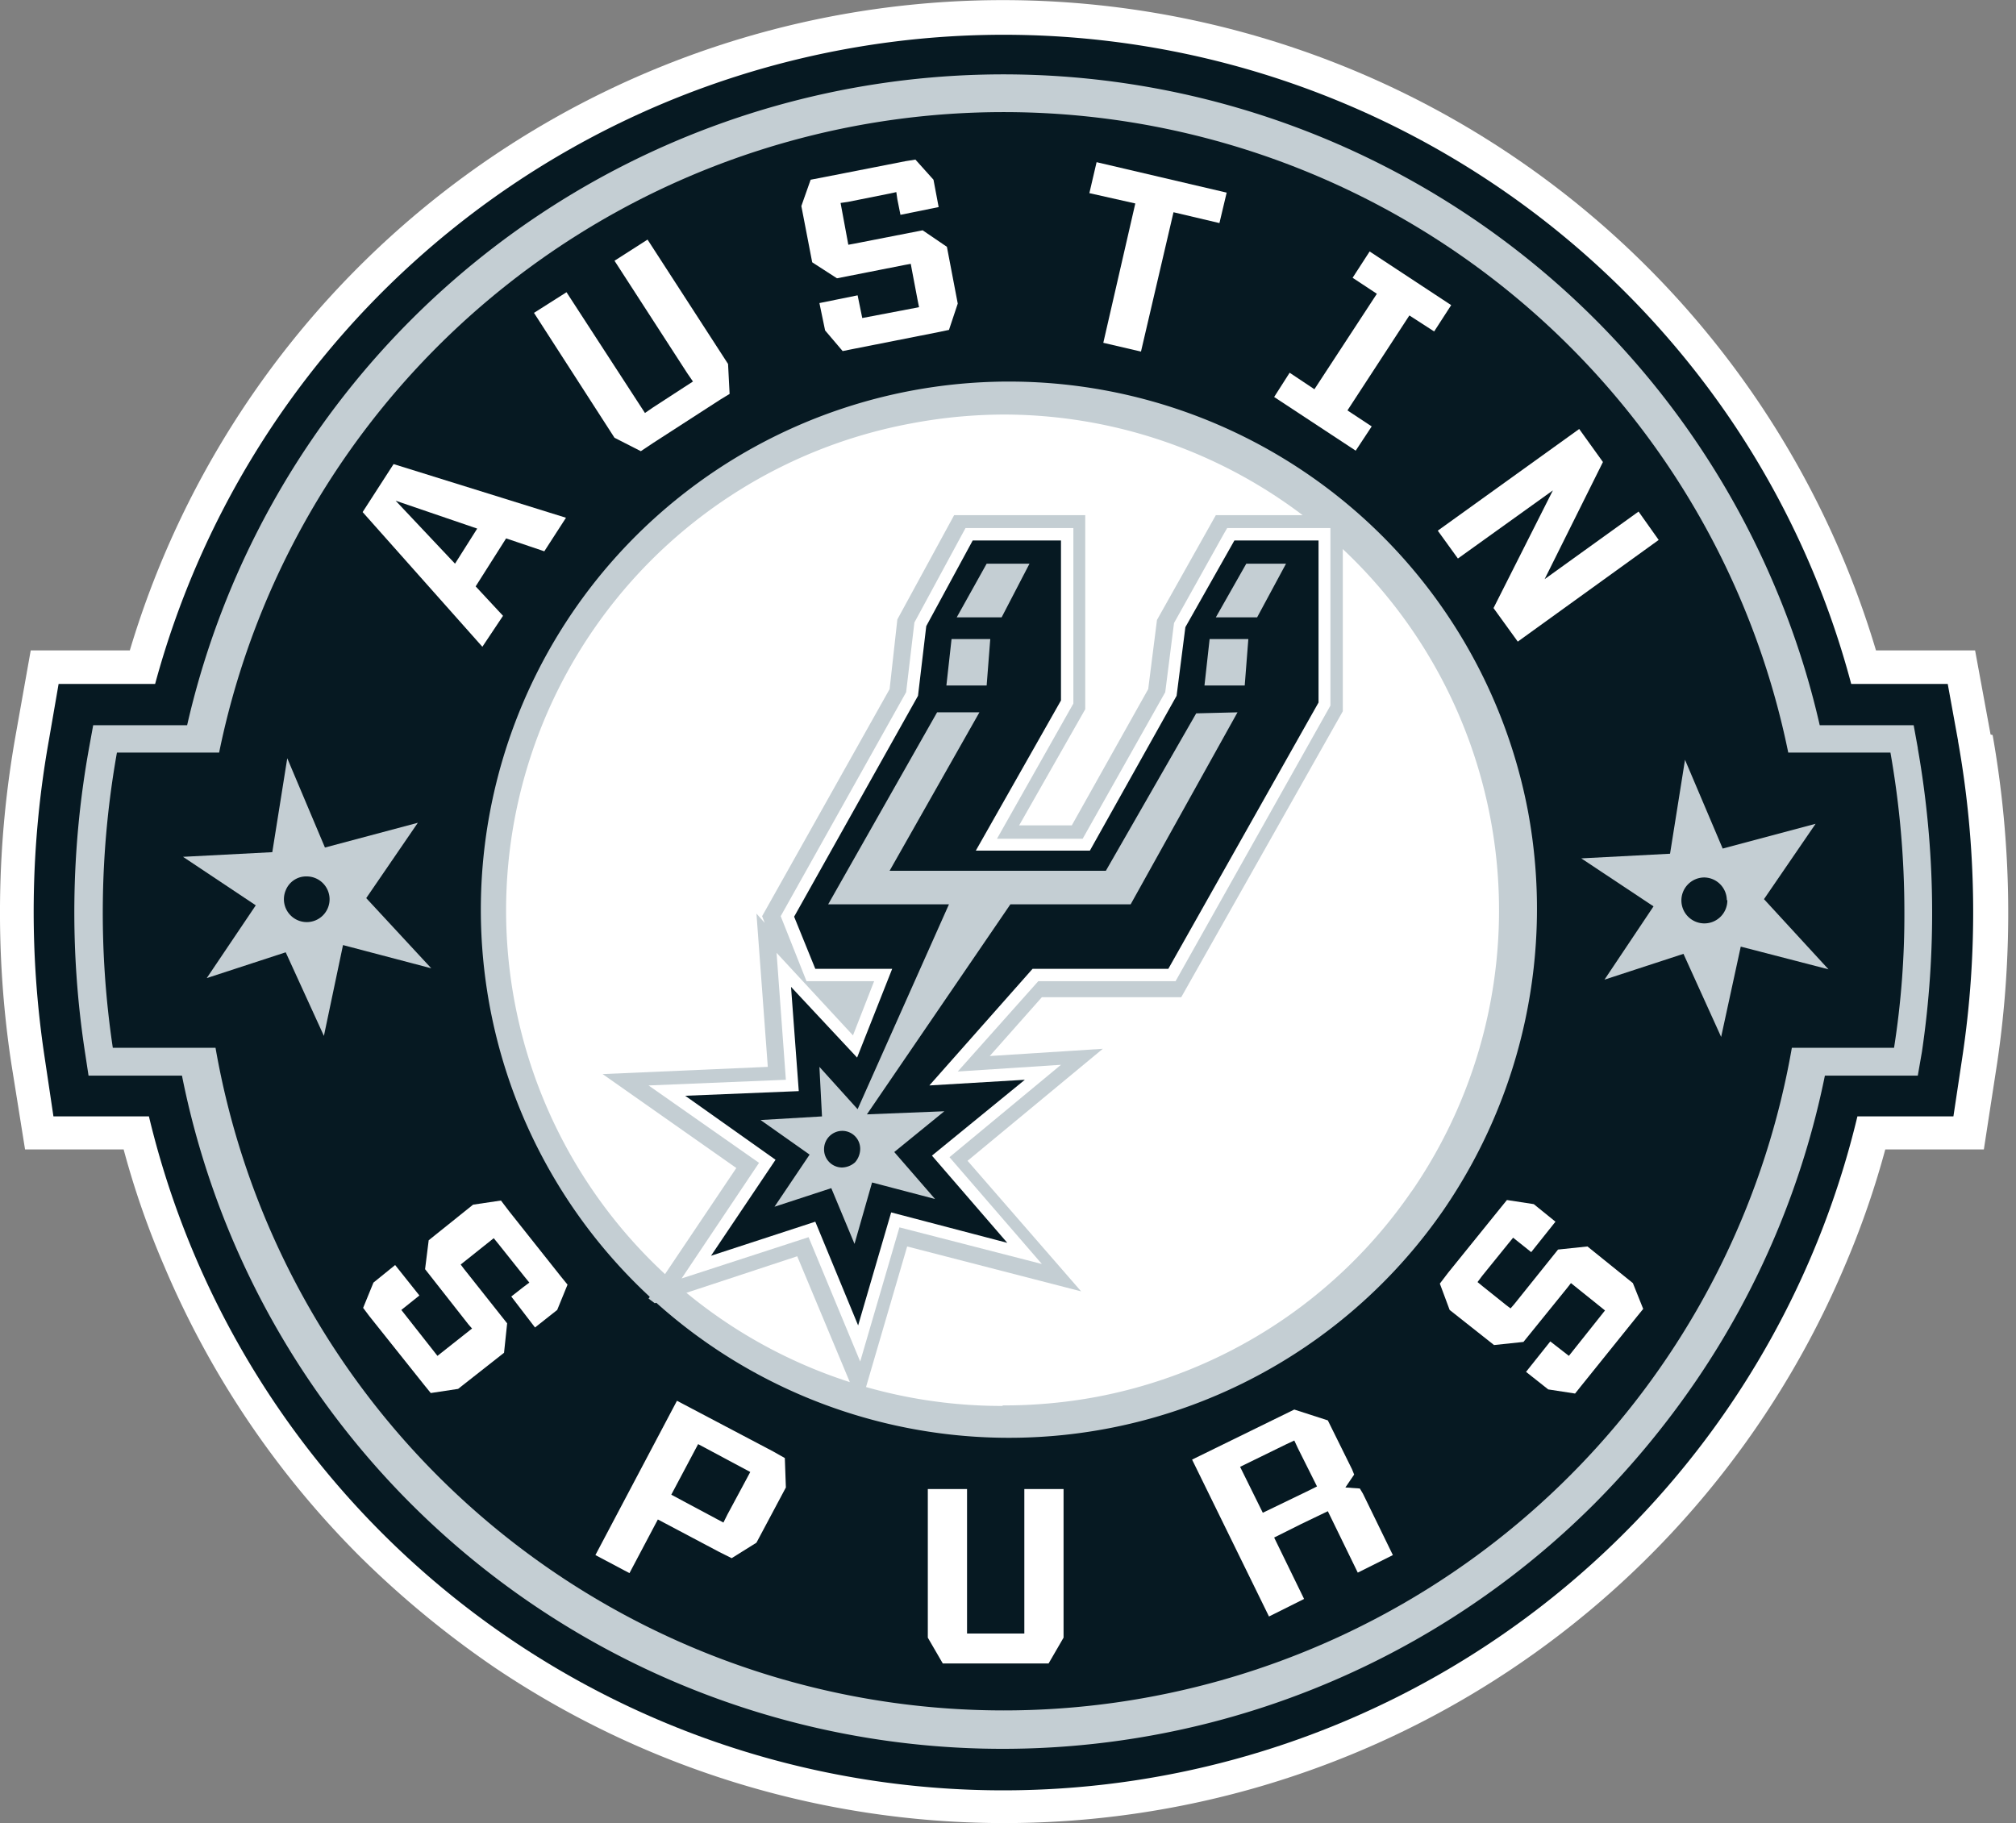
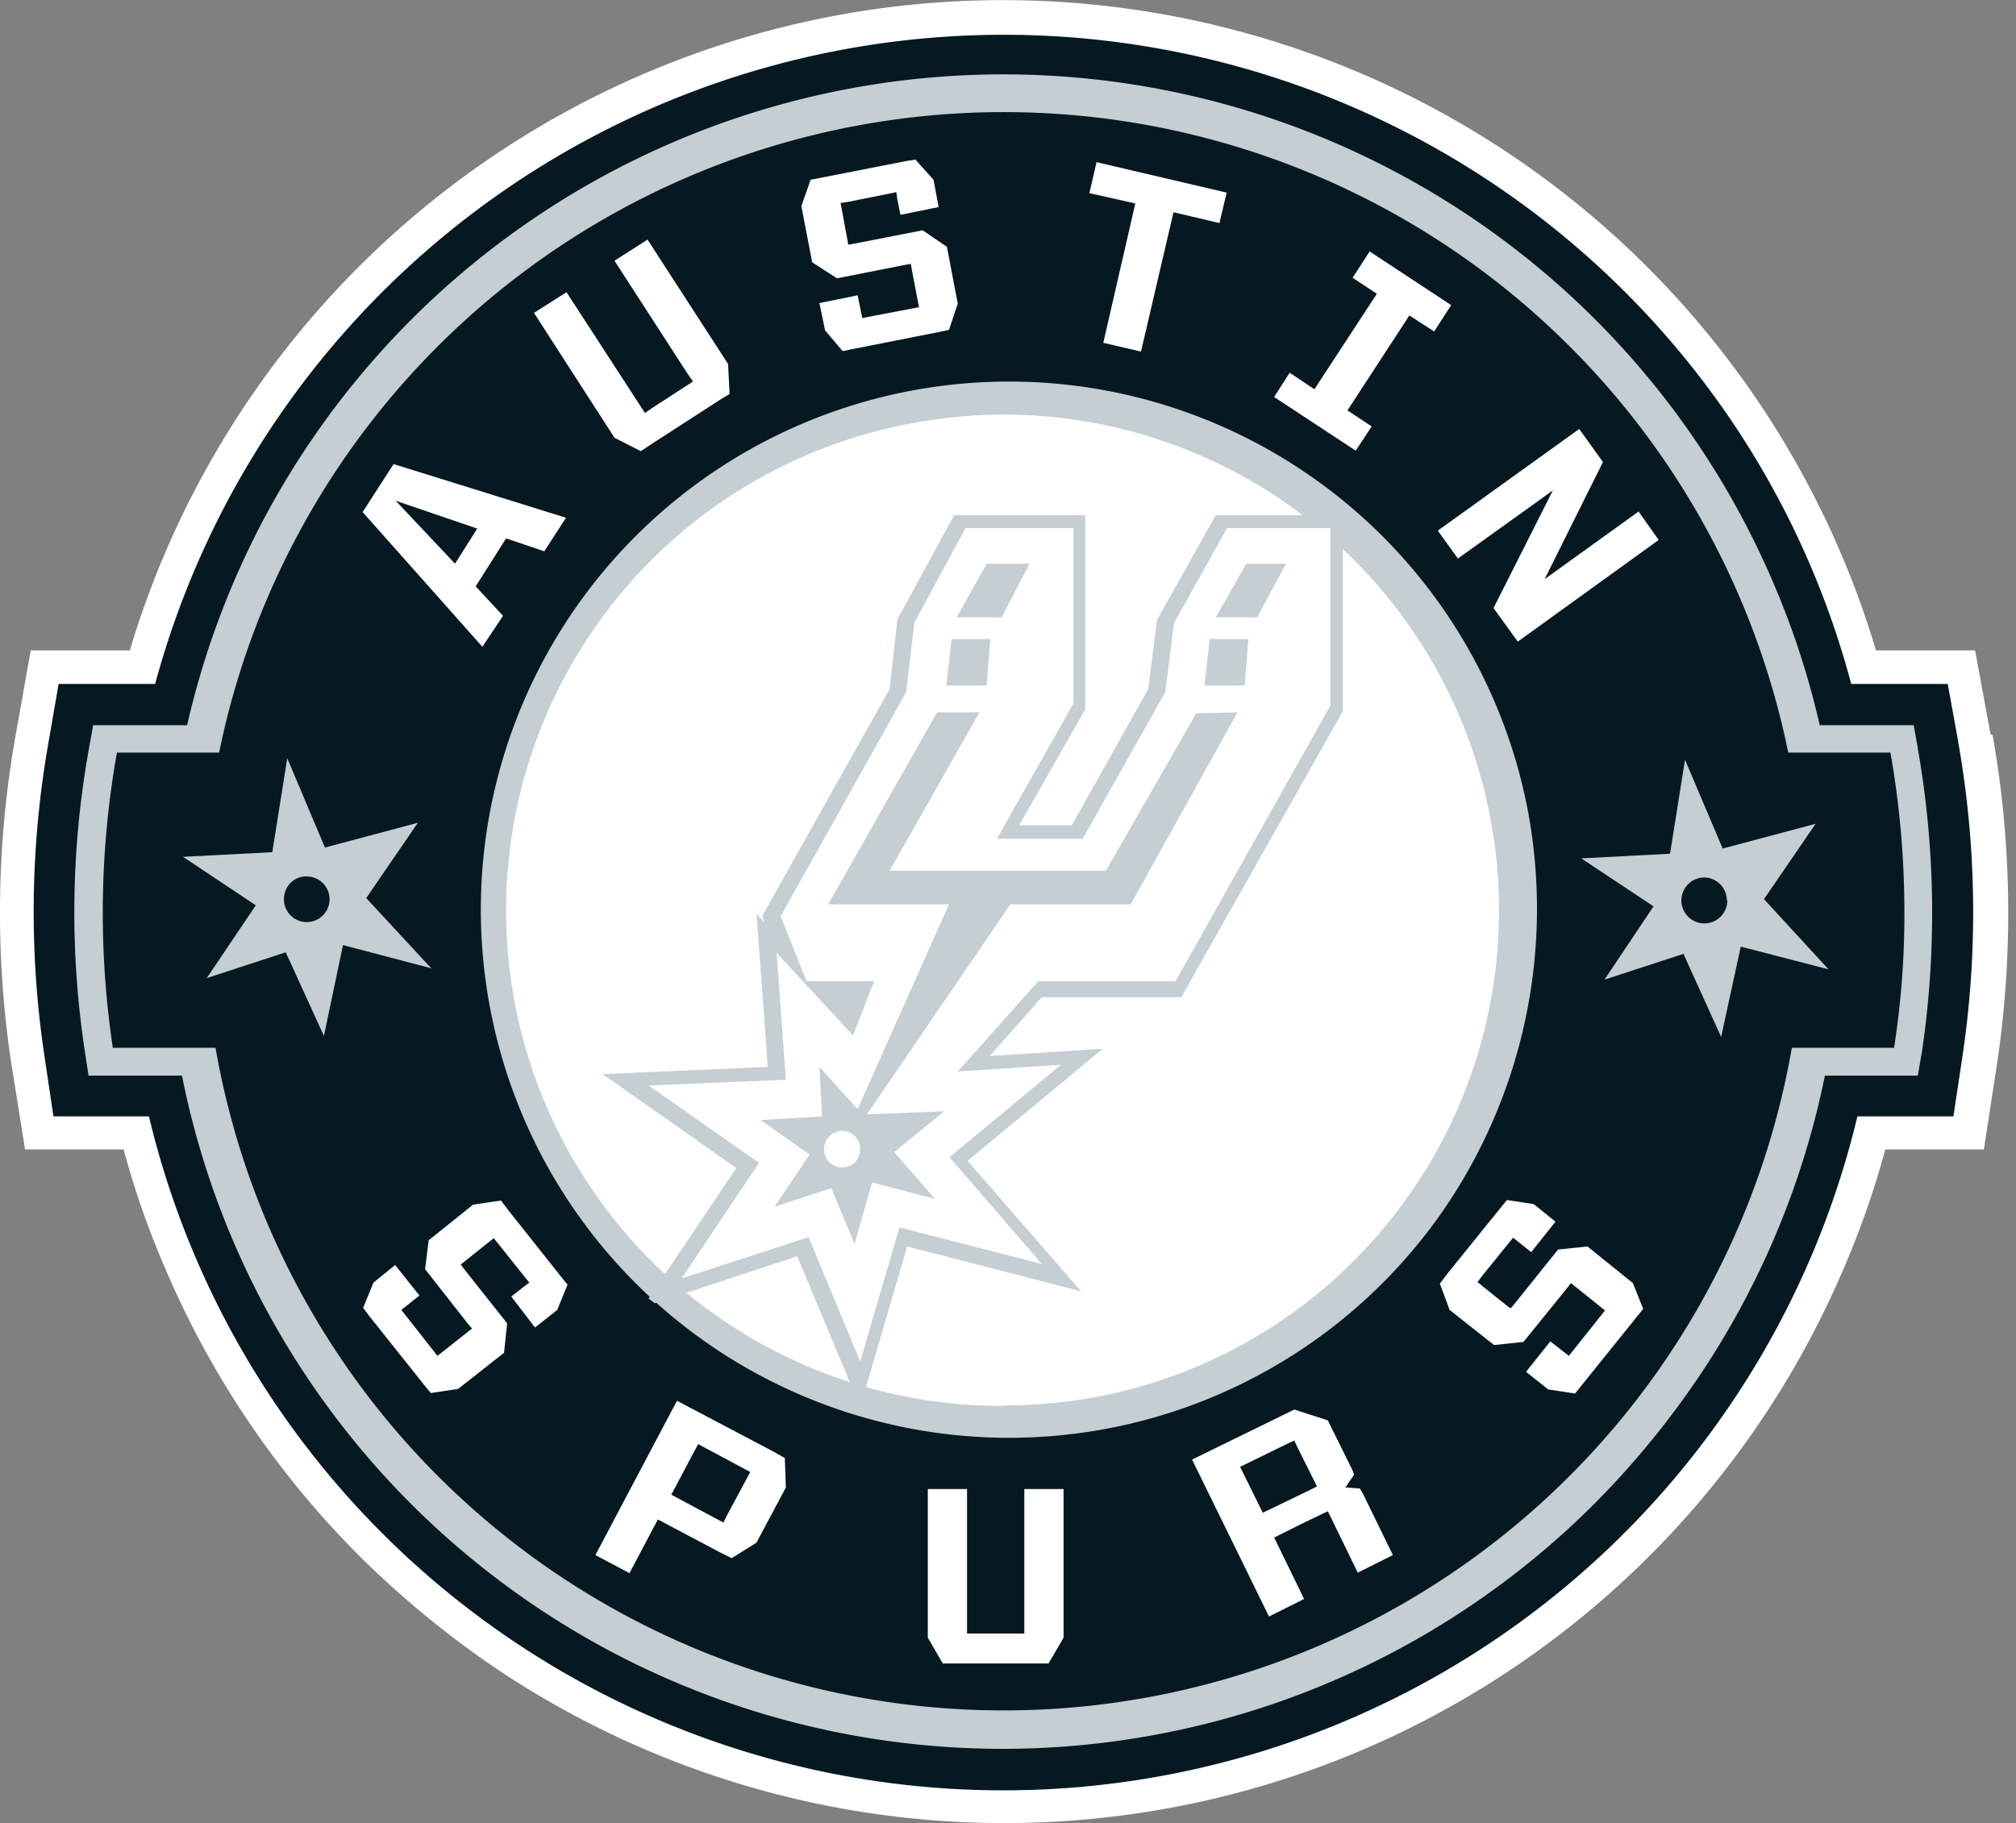
<svg xmlns="http://www.w3.org/2000/svg" height="234.541" width="259.334" version="1.1" viewBox="0 0 259.334 234.541">
  <rect x="0" y="0" width="259.334" height="234.541" fill="#808080" stroke="none" />
  <path d="M256.063,94.5,254.072,83.677H241.323a117.216,117.216,0,0,0-224.622,0H3.953L2.028,94.5A130.209,130.209,0,0,0,1.43,136.662l1.793,11.221H15.905a109.394,109.394,0,0,0,5.245,15.072,117.375,117.375,0,0,0,25.098,37.249A124.043,124.043,0,0,0,63.644,214.546,117.379,117.379,0,0,0,237.273,162.955a112.546,112.546,0,0,0,5.245-15.072h12.682l1.726-11.221a131.687,131.687,0,0,0-.598-42.096Z" fill="#fff" />
  <path d="M251.88,95.297l-1.328-7.304H238.136a111.68,111.68,0,0,0-15.404-33.863A113.088,113.088,0,0,0,19.955,87.993H7.539L6.277,95.297A125.401,125.401,0,0,0,5.746,136.064l1.129,7.569H19.158a112.986,112.986,0,0,0,219.775,0h12.35l1.129-7.503a125.377,125.377,0,0,0-.531-40.768Z" fill="#061922" />
  <path d="M246.701,96.226l-.531-2.921H234.086a105.746,105.746,0,0,0-5.777-17.861A107.693,107.693,0,0,0,24.072,93.305H11.987l-.531,2.921a118.968,118.968,0,0,0-.531,39.108l.465,3.054H23.408a107.647,107.647,0,0,0,181.729,55.043,111.785,111.785,0,0,0,13.147-15.935A107.785,107.785,0,0,0,234.75,138.388h11.951l.531-3.054a122.255,122.255,0,0,0-.531-39.042Z" fill="#c4ced3" />
  <path d="M244.975,117.34a117.832,117.832,0,0,0-1.793-20.517H230.036a103.006,103.006,0,0,0-201.848,0H15.042a117.576,117.576,0,0,0-.531,37.979h13.213a102.915,102.915,0,0,0,202.777,0h13.147A109.876,109.876,0,0,0,244.975,117.34Z" fill="#061922" />
  <polygon points="41.8 109.041 36.953 97.554 35.027 109.638 23.54 110.236 32.902 116.477 26.595 125.839 36.753 122.519 41.667 133.276 44.124 121.59 55.477 124.578 47.111 115.548 53.751 105.854 41.8 109.041" fill="#c4ced3" />
  <path d="M42.397,115.68a2.935,2.935,0,0,1-5.046,2.058,2.937,2.937,0,0,1-.598-3.187,2.823,2.823,0,0,1,2.722-1.793A2.947,2.947,0,0,1,42.397,115.68Z" fill="#061922" />
  <polygon points="221.603 109.174 216.756 97.753 214.831 109.838 203.41 110.435 212.706 116.61 206.398 126.038 216.557 122.719 221.404 133.409 223.927 121.789 235.215 124.711 226.915 115.681 233.555 105.987 221.603 109.174" fill="#c4ced3" />
  <path d="M222.201,115.813a2.955,2.955,0,1,1-2.988-2.921,2.947,2.947,0,0,1,2.921,2.921Z" fill="#061922" />
  <polygon points="173.997 35.738 177.117 37.797 169.083 50.08 165.896 47.955 163.904 51.076 174.395 57.981 176.453 54.861 173.333 52.802 181.3 40.585 184.487 42.644 186.678 39.257 176.188 32.352 173.997 35.738" fill="#fff" />
  <polygon points="109.857 31.356 109.126 31.489 108.13 26.111 109.06 25.978 114.372 24.916 115.301 24.716 115.434 25.646 115.833 27.638 120.746 26.642 120.082 23.123 117.758 20.533 116.497 20.733 106.006 22.791 104.279 23.123 103.084 26.509 104.479 33.746 107.666 35.805 116.43 34.078 117.16 33.946 117.293 34.676 118.024 38.527 118.223 39.523 110.919 40.917 110.322 37.996 105.408 38.992 106.139 42.511 108.396 45.167 109.724 44.901 120.812 42.71 122.074 42.444 123.203 39.058 121.808 31.754 118.688 29.63 109.857 31.356" fill="#fff" />
  <path d="M58.532,72.522l-7.636-8.1,10.491,3.585Zm-11.885-6.64L62.051,83.212l2.656-3.984-3.519-3.785,3.917-6.175,4.913,1.66L72.807,66.613,50.63,59.708Z" fill="#fff" />
  <polygon points="198.696 74.514 206.199 59.442 203.145 55.193 184.952 68.273 187.542 71.858 199.759 63.094 192.123 78.232 195.244 82.548 213.37 69.468 210.781 65.816 198.696 74.514" fill="#fff" />
  <polygon points="140.134 24.849 146.043 26.177 141.927 44.104 146.774 45.233 150.957 27.306 156.866 28.7 157.796 24.783 141.063 20.865 140.134 24.849" fill="#fff" />
  <polygon points="88.411 48.022 89.141 49.084 88.012 49.815 84.028 52.404 82.966 53.134 72.874 37.597 68.691 40.253 79.048 56.321 82.435 58.048 84.028 56.985 92.66 51.408 93.855 50.678 93.656 46.827 83.298 30.825 79.048 33.547 88.411 48.022" fill="#fff" />
  <polygon points="131.768 208.836 131.768 210.164 124.398 210.164 124.398 191.572 119.352 191.572 119.352 210.695 121.277 214.015 123.203 214.015 134.889 214.015 136.814 210.695 136.814 191.572 131.768 191.572 131.768 208.836" fill="#fff" />
  <polygon points="59.661 163.221 59.262 162.69 63.512 159.303 64.109 160.034 67.495 164.283 68.093 165.014 67.296 165.611 65.769 166.806 68.823 170.79 71.678 168.533 73.006 165.279 72.143 164.217 65.503 155.851 64.441 154.456 60.856 154.988 55.146 159.569 54.681 163.287 60.258 170.392 60.723 170.923 56.274 174.442 51.626 168.533 53.95 166.674 50.83 162.756 48.041 165.014 46.713 168.267 47.51 169.329 54.548 178.16 55.411 179.223 58.93 178.691 64.839 174.044 65.238 170.259 59.661 163.221" fill="#fff" />
  <polygon points="204.207 160.366 200.423 160.764 194.779 167.802 194.314 168.333 193.783 167.935 190.795 165.545 190.065 164.947 190.662 164.15 194.048 159.967 194.646 159.237 196.97 161.096 200.091 157.179 197.302 154.921 193.849 154.39 192.986 155.452 186.28 163.752 185.218 165.146 186.479 168.533 192.189 173.048 195.974 172.649 201.618 165.678 202.083 165.08 206.465 168.599 201.817 174.442 199.427 172.583 196.306 176.5 199.161 178.758 202.614 179.289 203.41 178.293 210.515 169.462 211.378 168.4 210.05 165.08 204.207 160.366" fill="#fff" />
  <path d="M93.589,194.826l-.531,1.062-.996-.531-5.71-3.054,3.453-6.507,6.706,3.585-.531.996Zm7.37-7.237-1.527-.863L87.083,180.219,76.592,200.071l4.382,2.324,3.652-6.905,7.901,4.183,1.594.797,3.187-1.992,3.785-7.104Z" fill="#fff" />
  <path d="M168.353,191.772l-5.909,2.855-2.921-5.909,5.976-2.921.996-.465.465.996,2.457,4.913Zm4.714-.398,1.129-1.66-.133-.332-.133-.332-3.121-6.308-4.316-1.394L153.347,187.788l9.893,20.185,4.515-2.257-3.851-7.901,3.453-1.726,3.453-1.66,3.851,7.901,4.515-2.258-3.851-7.901-.398-.664Z" fill="#fff" />
  <path d="M185.616,155.784a67.946,67.946,0,1,1,10.956-51.325A68.494,68.494,0,0,1,185.616,155.784Z" fill="#c4ced3" />
  <path d="M128.979,180.883A63.738,63.738,0,0,1,117.293,54.462a64.919,64.919,0,0,1,11.885-1.129,63.788,63.788,0,0,1,52.52,99.795l-.199.266a63.412,63.412,0,0,1-40.635,26.36,64.853,64.853,0,0,1-11.885,1.062Z" fill="#fff" />
  <polygon points="156.401 66.281 148.832 79.76 147.703 88.657 137.876 106.186 131.104 106.186 139.603 91.246 139.603 66.281 122.738 66.281 115.434 79.693 114.438 88.657 98.038 117.872 98.37 118.735 97.308 117.54 98.768 137.26 77.521 138.189 94.718 150.273 83.431 167.072 84.227 167.67 102.553 161.627 110.654 181.015 116.696 160.366 139.072 166.142 124.464 149.344 141.86 134.936 127.319 135.865 134.025 128.296 151.953 128.296 172.735 91.512 172.735 66.281 156.401 66.281" fill="#c4ced3" />
  <polygon points="157.862 67.941 157.397 68.738 151.023 80.158 149.894 89.055 139.271 107.912 128.249 107.912 138.076 90.516 138.076 67.941 124.199 67.941 117.625 80.092 116.563 89.055 100.428 117.872 103.748 126.238 112.446 126.238 109.724 133.209 99.897 122.586 101.092 138.92 83.431 139.65 97.64 149.609 87.68 164.482 104.014 159.171 110.654 175.172 115.7 157.909 134.025 162.623 122.14 148.879 136.482 136.994 123.203 137.857 133.561 126.238 151.222 126.238 171.141 90.782 171.141 67.941 157.862 67.941" fill="#fff" />
-   <polygon points="158.792 69.534 152.484 80.689 151.355 89.52 140.2 109.439 125.527 109.439 136.482 90.118 136.482 69.534 125.128 69.534 119.152 80.556 118.09 89.52 102.155 117.938 104.877 124.644 114.77 124.644 110.255 136.064 101.756 126.968 102.752 140.38 88.145 140.978 99.764 149.211 91.465 161.561 104.877 157.179 110.388 170.525 114.637 155.984 129.577 159.901 119.883 148.68 131.834 138.92 119.551 139.65 132.83 124.644 150.293 124.644 169.614 90.383 169.614 69.534 158.792 69.534" fill="#061922" />
  <polygon points="156.401 79.428 161.713 79.428 165.431 72.522 160.319 72.522 156.401 79.428" fill="#c4ced3" fill-rule="evenodd" />
  <polygon points="123.07 79.428 128.846 79.428 132.432 72.522 126.921 72.522 123.07 79.428" fill="#c4ced3" fill-rule="evenodd" />
  <polygon points="121.742 88.192 126.921 88.192 127.386 82.216 122.406 82.216 121.742 88.192" fill="#c4ced3" fill-rule="evenodd" />
  <polygon points="154.941 88.192 160.119 88.192 160.584 82.216 155.604 82.216 154.941 88.192" fill="#c4ced3" fill-rule="evenodd" />
  <path d="M108.33,150.207a2.324,2.324,0,0,1-2.324-2.39,2.353,2.353,0,0,1,2.324-2.324,2.309,2.309,0,0,1,2.324,2.324,2.655,2.655,0,0,1-.664,1.726A2.62,2.62,0,0,1,108.33,150.207ZM153.878,91.778l-11.62,20.251H114.438l11.553-20.384h-5.445l-14.01,24.7h15.537l-11.752,26.36-4.913-5.445.332,6.374-7.901.465,6.308,4.449-4.515,6.706,7.304-2.39,2.988,7.171,2.257-7.901,8.1,2.125-5.245-6.042,6.441-5.245-9.96.398,18.458-27.024H145.446l13.744-24.7Z" fill="#c4ced3" fill-rule="evenodd" />
</svg>